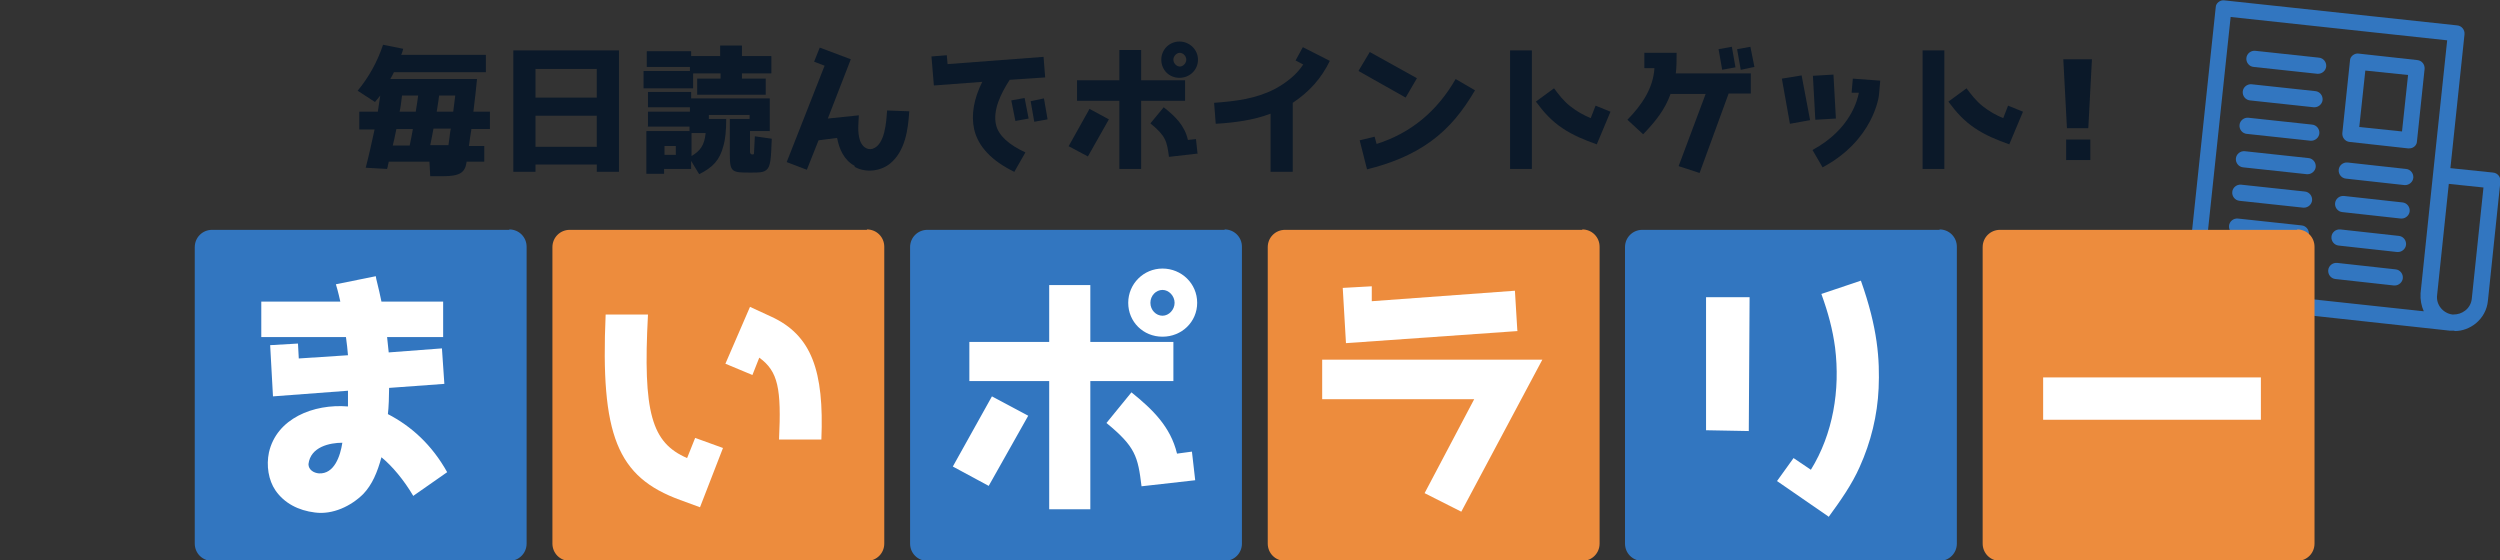
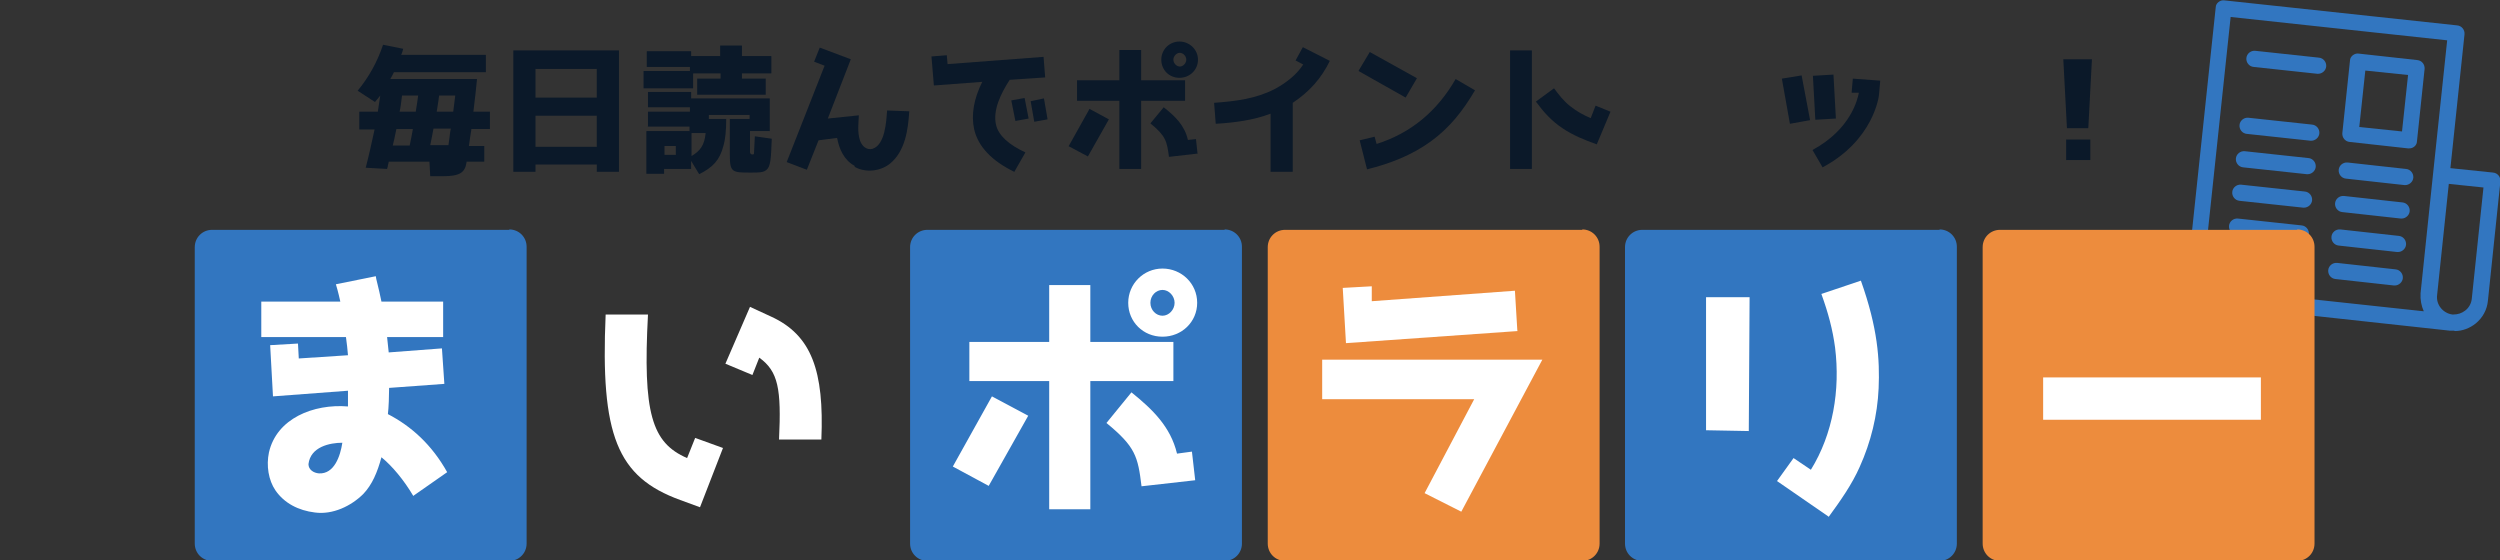
<svg xmlns="http://www.w3.org/2000/svg" id="_レイヤー_1" data-name="レイヤー_1" version="1.1" viewBox="0 0 620 139">
  <rect x="0" y="0" width="620" height="139" fill="#333333" stroke="none" />
  <defs>
    <style>
      .st0 {
        fill: #3276c0;
      }

      .st1 {
        fill: #fff;
      }

      .st2 {
        fill: #0b1929;
      }

      .st3 {
        fill: #ed8c3d;
      }
    </style>
  </defs>
  <path class="st0" d="M608.6,82c-.3,0-.6,0-.9,0,0,0-.2,0-.2,0l-53.2-5.8c-6.9-.7-11.9-7-11.2-14l6.4-60.4c0-.5.3-1,.7-1.3.4-.3.9-.5,1.5-.4l57.7,6.2c1.1.1,1.9,1.1,1.8,2.2l-3.5,33.2,10.6,1.1c1.1.1,1.9,1.1,1.8,2.2l-3.1,29.6c-.2,2.2-1.3,4.2-3,5.6-1.5,1.2-3.3,1.9-5.2,1.9ZM608.4,78c1.1,0,2.1-.3,3-1,.9-.7,1.5-1.8,1.6-2.9l2.9-27.6-8.6-.9-2.9,27.6c-.3,2.4,1.5,4.5,3.8,4.8,0,0,.1,0,.2,0ZM553.2,4.2l-6.2,58.4c-.5,4.8,2.9,9.1,7.7,9.6l46.4,5c-.6-1.3-.9-2.9-.8-4.5l3.1-29.6s0,0,0,0l3.5-33.1-53.8-5.8Z" />
  <path class="st0" d="M574.9,18.3c0,0-.1,0-.2,0l-15.8-1.7c-1.1-.1-1.9-1.1-1.8-2.2.1-1.1,1.1-1.9,2.2-1.8l15.8,1.7c1.1.1,1.9,1.1,1.8,2.2-.1,1-1,1.8-2,1.8Z" />
-   <path class="st0" d="M574,26.6c0,0-.1,0-.2,0l-15.8-1.7c-1.1-.1-1.9-1.1-1.8-2.2.1-1.1,1.1-1.9,2.2-1.8l15.8,1.7c1.1.1,1.9,1.1,1.8,2.2-.1,1-1,1.8-2,1.8Z" />
  <path class="st0" d="M573.2,34.9c0,0-.1,0-.2,0l-15.8-1.7c-1.1-.1-1.9-1.1-1.8-2.2s1.1-1.9,2.2-1.8l15.8,1.7c1.1.1,1.9,1.1,1.8,2.2-.1,1-1,1.8-2,1.8Z" />
  <path class="st0" d="M572.3,43.2c0,0-.1,0-.2,0l-15.8-1.7c-1.1-.1-1.9-1.1-1.8-2.2.1-1.1,1.1-1.9,2.2-1.8l15.8,1.7c1.1.1,1.9,1.1,1.8,2.2-.1,1-1,1.8-2,1.8Z" />
  <path class="st0" d="M571.4,51.5c0,0-.1,0-.2,0l-15.8-1.7c-1.1-.1-1.9-1.1-1.8-2.2.1-1.1,1.1-1.9,2.2-1.8l15.8,1.7c1.1.1,1.9,1.1,1.8,2.2-.1,1-1,1.8-2,1.8Z" />
  <path class="st0" d="M570.6,59.9c0,0-.1,0-.2,0l-15.8-1.7c-1.1-.1-1.9-1.1-1.8-2.2s1.1-1.9,2.2-1.8l15.8,1.7c1.1.1,1.9,1.1,1.8,2.2-.1,1-1,1.8-2,1.8Z" />
  <path class="st0" d="M569.7,68.1c0,0-.1,0-.2,0l-15.8-1.7c-1.1-.1-1.9-1.1-1.8-2.2.1-1.1,1.1-1.9,2.2-1.8l15.8,1.7c1.1.1,1.9,1.1,1.8,2.2-.1,1-1,1.8-2,1.8Z" />
  <path class="st0" d="M597.4,36.8c0,0-.1,0-.2,0l-14.5-1.6c-1.1-.1-1.9-1.1-1.8-2.2l1.9-18c0-.5.3-1,.7-1.3.4-.3.9-.5,1.5-.4l14.5,1.6c1.1.1,1.9,1.1,1.8,2.2l-1.9,18c0,.5-.3,1-.7,1.3-.4.3-.8.4-1.3.4ZM585.1,31.5l10.6,1.1,1.5-14-10.6-1.1-1.5,14Z" />
  <path class="st0" d="M596.5,45.9c0,0-.1,0-.2,0l-14.5-1.6c-1.1-.1-1.9-1.1-1.8-2.2.1-1.1,1.1-1.9,2.2-1.8l14.5,1.6c1.1.1,1.9,1.1,1.8,2.2-.1,1-1,1.8-2,1.8Z" />
  <path class="st0" d="M595.6,54.2c0,0-.1,0-.2,0l-14.5-1.6c-1.1-.1-1.9-1.1-1.8-2.2.1-1.1,1.1-1.9,2.2-1.8l14.5,1.6c1.1.1,1.9,1.1,1.8,2.2-.1,1-1,1.8-2,1.8Z" />
  <path class="st0" d="M594.7,62.5c0,0-.1,0-.2,0l-14.5-1.6c-1.1-.1-1.9-1.1-1.8-2.2.1-1.1,1.1-1.9,2.2-1.8l14.5,1.6c1.1.1,1.9,1.1,1.8,2.2-.1,1-1,1.8-2,1.8Z" />
  <path class="st0" d="M593.9,70.8c0,0-.1,0-.2,0l-14.5-1.6c-1.1-.1-1.9-1.1-1.8-2.2s1.1-1.9,2.2-1.8l14.5,1.6c1.1.1,1.9,1.1,1.8,2.2-.1,1-1,1.8-2,1.8Z" />
  <path class="st0" d="M126.3,57H52.6c-2.4,0-4.3,1.9-4.3,4.3v73.5c0,2.4,1.9,4.3,4.3,4.3h73.7c2.4,0,4.3-1.9,4.3-4.3V61.2c0-2.4-1.9-4.3-4.3-4.3Z" />
-   <path class="st3" d="M215,57h-73.7c-2.4,0-4.3,1.9-4.3,4.3v73.5c0,2.4,1.9,4.3,4.3,4.3h73.7c2.4,0,4.3-1.9,4.3-4.3V61.2c0-2.4-1.9-4.3-4.3-4.3Z" />
  <path class="st0" d="M303.7,57h-73.7c-2.4,0-4.3,1.9-4.3,4.3v73.5c0,2.4,1.9,4.3,4.3,4.3h73.7c2.4,0,4.3-1.9,4.3-4.3V61.2c0-2.4-1.9-4.3-4.3-4.3Z" />
  <path class="st3" d="M392.4,57h-73.7c-2.4,0-4.3,1.9-4.3,4.3v73.5c0,2.4,1.9,4.3,4.3,4.3h73.7c2.4,0,4.3-1.9,4.3-4.3V61.2c0-2.4-1.9-4.3-4.3-4.3Z" />
  <path class="st0" d="M481,57h-73.7c-2.4,0-4.3,1.9-4.3,4.3v73.5c0,2.4,1.9,4.3,4.3,4.3h73.7c2.4,0,4.3-1.9,4.3-4.3V61.2c0-2.4-1.9-4.3-4.3-4.3Z" />
  <path class="st3" d="M569.7,57h-73.7c-2.4,0-4.3,1.9-4.3,4.3v73.5c0,2.4,1.9,4.3,4.3,4.3h73.7c2.4,0,4.3-1.9,4.3-4.3V61.2c0-2.4-1.9-4.3-4.3-4.3Z" />
  <path class="st2" d="M89.1,32v-4.3h4.6c.2-1.4.4-2.7.6-4-.6.7-1,1.3-1.3,1.6l-4.3-2.8c2.8-3.4,4.9-7.2,6.3-11.4l5,1c-.1.3-.2.9-.5,1.5h21v4.3h-22.8c-.2.5-.6,1.1-.9,1.7h21.5c-.2,2.2-.5,4.9-.9,8.1h4.1v4.3h-4.6c0,.4-.2,1.1-.3,2l-.3,2.2h3.8v3.9h-4.4c0,.1,0,.2,0,.2-.4,2.6-1.8,3.4-5.9,3.4s-1.9,0-3.1,0l-.2-3.6h-10.1c0,.2-.1.5-.2.9,0,.4-.2.7-.2.9l-5.3-.3c.8-3.1,1.5-6.3,2.2-9.5h-3.8,0ZM101.6,36.1c.3-1.5.6-2.9.8-4.1h-4.1c-.4,2-.7,3.4-.9,4.1h4.1ZM103.1,27.7c.3-1.8.5-3.1.6-4h-4c-.2,1.8-.4,3.2-.6,4h4ZM111.2,36.1l.3-2.2c.1-.9.2-1.6.3-2h-4.3c-.2,1.2-.5,2.6-.8,4.1h4.5,0ZM112.4,27.7l.5-4h-4c-.1.9-.3,2.2-.6,4h4.1,0Z" />
  <path class="st2" d="M153.5,12.5v30.1h-5.5v-1.8h-15.2v1.8h-5.5V12.5h26.1,0ZM148,24.2v-7.1h-15.2v7.1h15.2ZM132.8,36.4h15.2v-7.7h-15.2v7.7Z" />
  <path class="st2" d="M159.5,17.6h11.6v-1h-10.7v-3.9h11v1.2h7.2v-2.6h5.4v2.6h7.3v4.3h-7.3v1.3h5.9v4h-17v-4h5.8v-1.3h-6.8v3.7h-12.3v-4.3ZM160.7,31.5v-3.8h10.4v-1.1h-10.4v-3.8h10.7v1.6h19.5v8.1h-4.9v5.1c0,.5.2.7.6.7s.4-.1.4-.4c0-.3.1-1.7.2-4.1l4.2.6c-.2,4.7-.2,6.9-1.4,7.8-.8.6-1.8.6-3.8.6-4.5,0-5.2,0-5.2-4.2v-9.1h4.9v-1h-10.1v1h4.3c0,2.8-.2,5-.7,6.7-.9,3.5-2.6,5.3-6,7l-2-3.3v2h-6.7v1.2h-4.4v-10.6h10.7v-1.1h-10.4ZM167.6,38.4v-2.2h-2.8v2.2h2.8ZM171.5,38.7c2.2-1.3,3.2-2.7,3.5-5.7h-3.5v5.7Z" />
  <path class="st2" d="M211.9,41.1c-2.6-1.4-3.8-4.2-4.3-6.9l-4.6.6-2.9,7.3-5-1.9,9.4-23.9-2.6-1,1.4-3.5,7.7,2.9-5.7,14.7,7.7-.8c-.1,2-.4,4.2.3,6.3.5,1.4,1.7,2.4,3.1,2,3.1-1,3.4-6.7,3.6-9.5l5.5.2c-.3,4.6-1,9.9-4.8,13-2.4,1.9-6,2.3-8.7.8h0Z" />
  <path class="st2" d="M251.5,42.6c-5.5-2.7-8.9-6.2-9.9-10.5-.8-3.6-.1-7.6,2-11.8l-12,.9-.6-7.2,3.8-.3.2,2.2,23.8-1.8.4,5.1-8.8.6c-2.2,3.4-4.2,7.5-3.4,11.1.6,2.7,3.2,5,7.3,6.9l-2.8,4.9h0ZM251.8,29.9l-1-5,3.3-.6,1,5.1-3.3.6h0ZM256.5,30.2l-.9-5.1,3.3-.7.9,5.2-3.3.6Z" />
  <path class="st2" d="M265,36.3l5.2-9.3,4.8,2.6-5.2,9.2-4.7-2.5h0ZM283,25v16.9h-5.4v-16.9h-10.5v-5.1h10.5v-7.5h5.4v7.5h10.9v5.1h-10.9ZM296.9,38.1l-7,.8c-.5-3.9-.8-5.2-4.6-8.3l3.3-4c2.8,2.2,5.2,4.5,6,8.1l2-.2.4,3.7h0ZM297.1,14.8c0,2.5-2,4.5-4.6,4.5s-4.5-2-4.5-4.5,2-4.5,4.5-4.5,4.6,2,4.6,4.5ZM294.2,14.8c0-.9-.8-1.7-1.6-1.7s-1.6.8-1.6,1.7.8,1.7,1.6,1.7,1.6-.8,1.6-1.7Z" />
  <path class="st2" d="M329.8,15.1c-2.1,4.3-5,7.6-9.2,10.4v17.1h-5.5v-14.4c-4.3,1.6-8.7,2.2-13.6,2.5l-.4-5.2c5.4-.4,10.3-1,15-3.4,2.8-1.5,5.4-3.5,7.1-6.1l-1.9-1,1.8-3.3,6.7,3.4Z" />
  <path class="st2" d="M336.9,17.6l2.8-4.7,11.7,6.5-2.8,4.8-11.7-6.6h0ZM339,41.9l-1.8-7.1,3.7-.9.5,1.8c8.5-2.7,15-8.1,19.6-16.1l4.8,2.8c-3,5.1-6.3,9.3-11,12.7-4.7,3.4-10.1,5.5-15.8,6.9h0Z" />
  <path class="st2" d="M374.5,41.9V12.5h5.4v29.4h-5.4ZM399.4,27.7l-3.4,8.1c-3.1-1.1-6-2.3-8.5-4-2.7-1.8-4.6-3.9-6.6-6.6l4.5-3.3c1.2,1.6,2.4,3.2,4.1,4.5,1.5,1.2,3.3,2.2,5,2.9l1.2-3.1,3.7,1.5Z" />
-   <path class="st2" d="M434.2,23.2h-5.5l-7.2,19.7-5.2-1.7,6.7-17.9h-8.7c-1.4,3.9-3.8,6.9-6.8,10l-3.9-3.6c3.6-3.7,6.4-7.8,6.7-12.8h-2.5s0-3.8,0-3.8h8c0,1.8,0,3.5-.2,5.1h18.6v5.1h0ZM427.1,17.3l-.9-5.1,3.3-.6.9,5.1-3.3.6ZM431.7,17.3l-.9-5.1,3.3-.6,1,5-3.3.7h0Z" />
  <path class="st2" d="M441.9,19.5l4.9-.8,2.1,11.1-5,.9-2-11.2h0ZM466.3,20l-.3,3.4c0,.5-1.4,11.4-14,18.1l-2.5-4.3c9.6-5.2,11.2-12.7,11.5-14.2h-1.8c0-.1.3-3.5.3-3.5l6.8.5h0ZM449.6,18.8l5.1-.3.6,10.9-5.1.3-.6-10.9h0Z" />
-   <path class="st2" d="M476.8,41.9V12.5h5.4v29.4h-5.4ZM501.7,27.7l-3.4,8.1c-3.1-1.1-6-2.3-8.5-4-2.7-1.8-4.6-3.9-6.6-6.6l4.5-3.3c1.2,1.6,2.4,3.2,4.1,4.5,1.5,1.2,3.3,2.2,5,2.9l1.2-3.1,3.7,1.5Z" />
  <path class="st2" d="M518.8,14.7l-.9,17.1h-5.3l-.9-17.1h7ZM512.4,34.6h6v5.1h-6v-5.1Z" />
  <path class="st1" d="M102.5,123c-2.3-3.9-5.2-7.4-7.9-9.6-1,3.7-2.3,6.8-4.5,9.1-3,3-7.6,5.2-12,4.6-4.1-.5-7.6-2.3-9.8-5.5-1.7-2.5-2.3-6.1-1.6-9.4,1.9-8.4,11-12.1,19.6-11.4v-3.9l-18.6,1.4-.7-12.7,6.9-.4.2,3.7,12.2-.8c-.1-1.4-.3-3-.5-4.5h-21v-8.8h19.6c-.5-2.3-1-4-1.1-4.3l9.9-2c0,.5.7,2.8,1.4,6.3h15.3v8.8h-13.9l.4,3.8,13.2-1,.6,8.8-13.7,1c0,1.8-.1,4.9-.3,6.5,5.8,3,10.9,7.6,14.7,14.4l-8.3,5.8h0ZM76.5,115.1c0,1.4,1.3,2.2,2.6,2.3,3.8.2,5.3-4.3,5.8-7.6-3.1,0-7.9,1-8.4,5.3h0Z" />
  <path class="st1" d="M179.3,111.1l-5.7,14.7-4.9-1.8c-15.7-5.7-19.8-16.1-18.5-46h10.5c-1.3,24.4.9,31.8,9.7,35.6l2-5,6.9,2.5ZM193.2,109c.6-12.6-.2-16.9-4.9-20.3l-1.7,4.3-6.7-2.8,6.1-14.1,5.2,2.4c10.1,4.6,13.2,13.5,12.5,30.5h-10.6,0Z" />
  <path class="st1" d="M236.3,115.7l9.7-17.4,9,4.8-9.8,17.4-8.9-4.8ZM270.4,94.5v31.8h-10.2v-31.8h-19.8v-9.7h19.8v-14.1h10.2v14.1h20.6v9.7h-20.6ZM296.4,119.1l-13.3,1.5c-.9-7.4-1.5-9.8-8.7-15.7l6.2-7.6c5.2,4.2,9.7,8.5,11.3,15.2l3.7-.5.8,7h0ZM296.9,75.1c0,4.7-3.8,8.4-8.6,8.4s-8.5-3.7-8.5-8.4,3.8-8.5,8.5-8.5,8.6,3.7,8.6,8.5ZM291.3,75.1c0-1.7-1.4-3.2-3-3.2s-3,1.4-3,3.2,1.4,3.2,3,3.2,3-1.5,3-3.2Z" />
  <path class="st1" d="M353.3,122.3l12.3-23.3h-37.7v-9.8h54.6l-20.1,37.7-9.1-4.6h0ZM376.4,82.1l-42.6,3-.8-13.7,7.2-.4v3.7c.1,0,35.5-2.6,35.5-2.6l.6,9.9h0Z" />
  <path class="st1" d="M423.1,106.7v-33h10.8l-.2,33.2-10.6-.2h0ZM453.6,128.2l-12.9-8.9,4.1-5.7,4.3,2.9c5.5-8.9,7.3-19.8,6-30.3-.6-4.5-1.7-8.6-3.4-13.3l9.8-3.3c4.2,11.8,4.7,19.6,4.4,26.7-.3,6.7-1.9,13.3-4.7,19.5-1.9,4.3-4.7,8.3-7.7,12.4h0Z" />
  <path class="st1" d="M506.7,93.6h54v10.5h-54v-10.5Z" />
</svg>